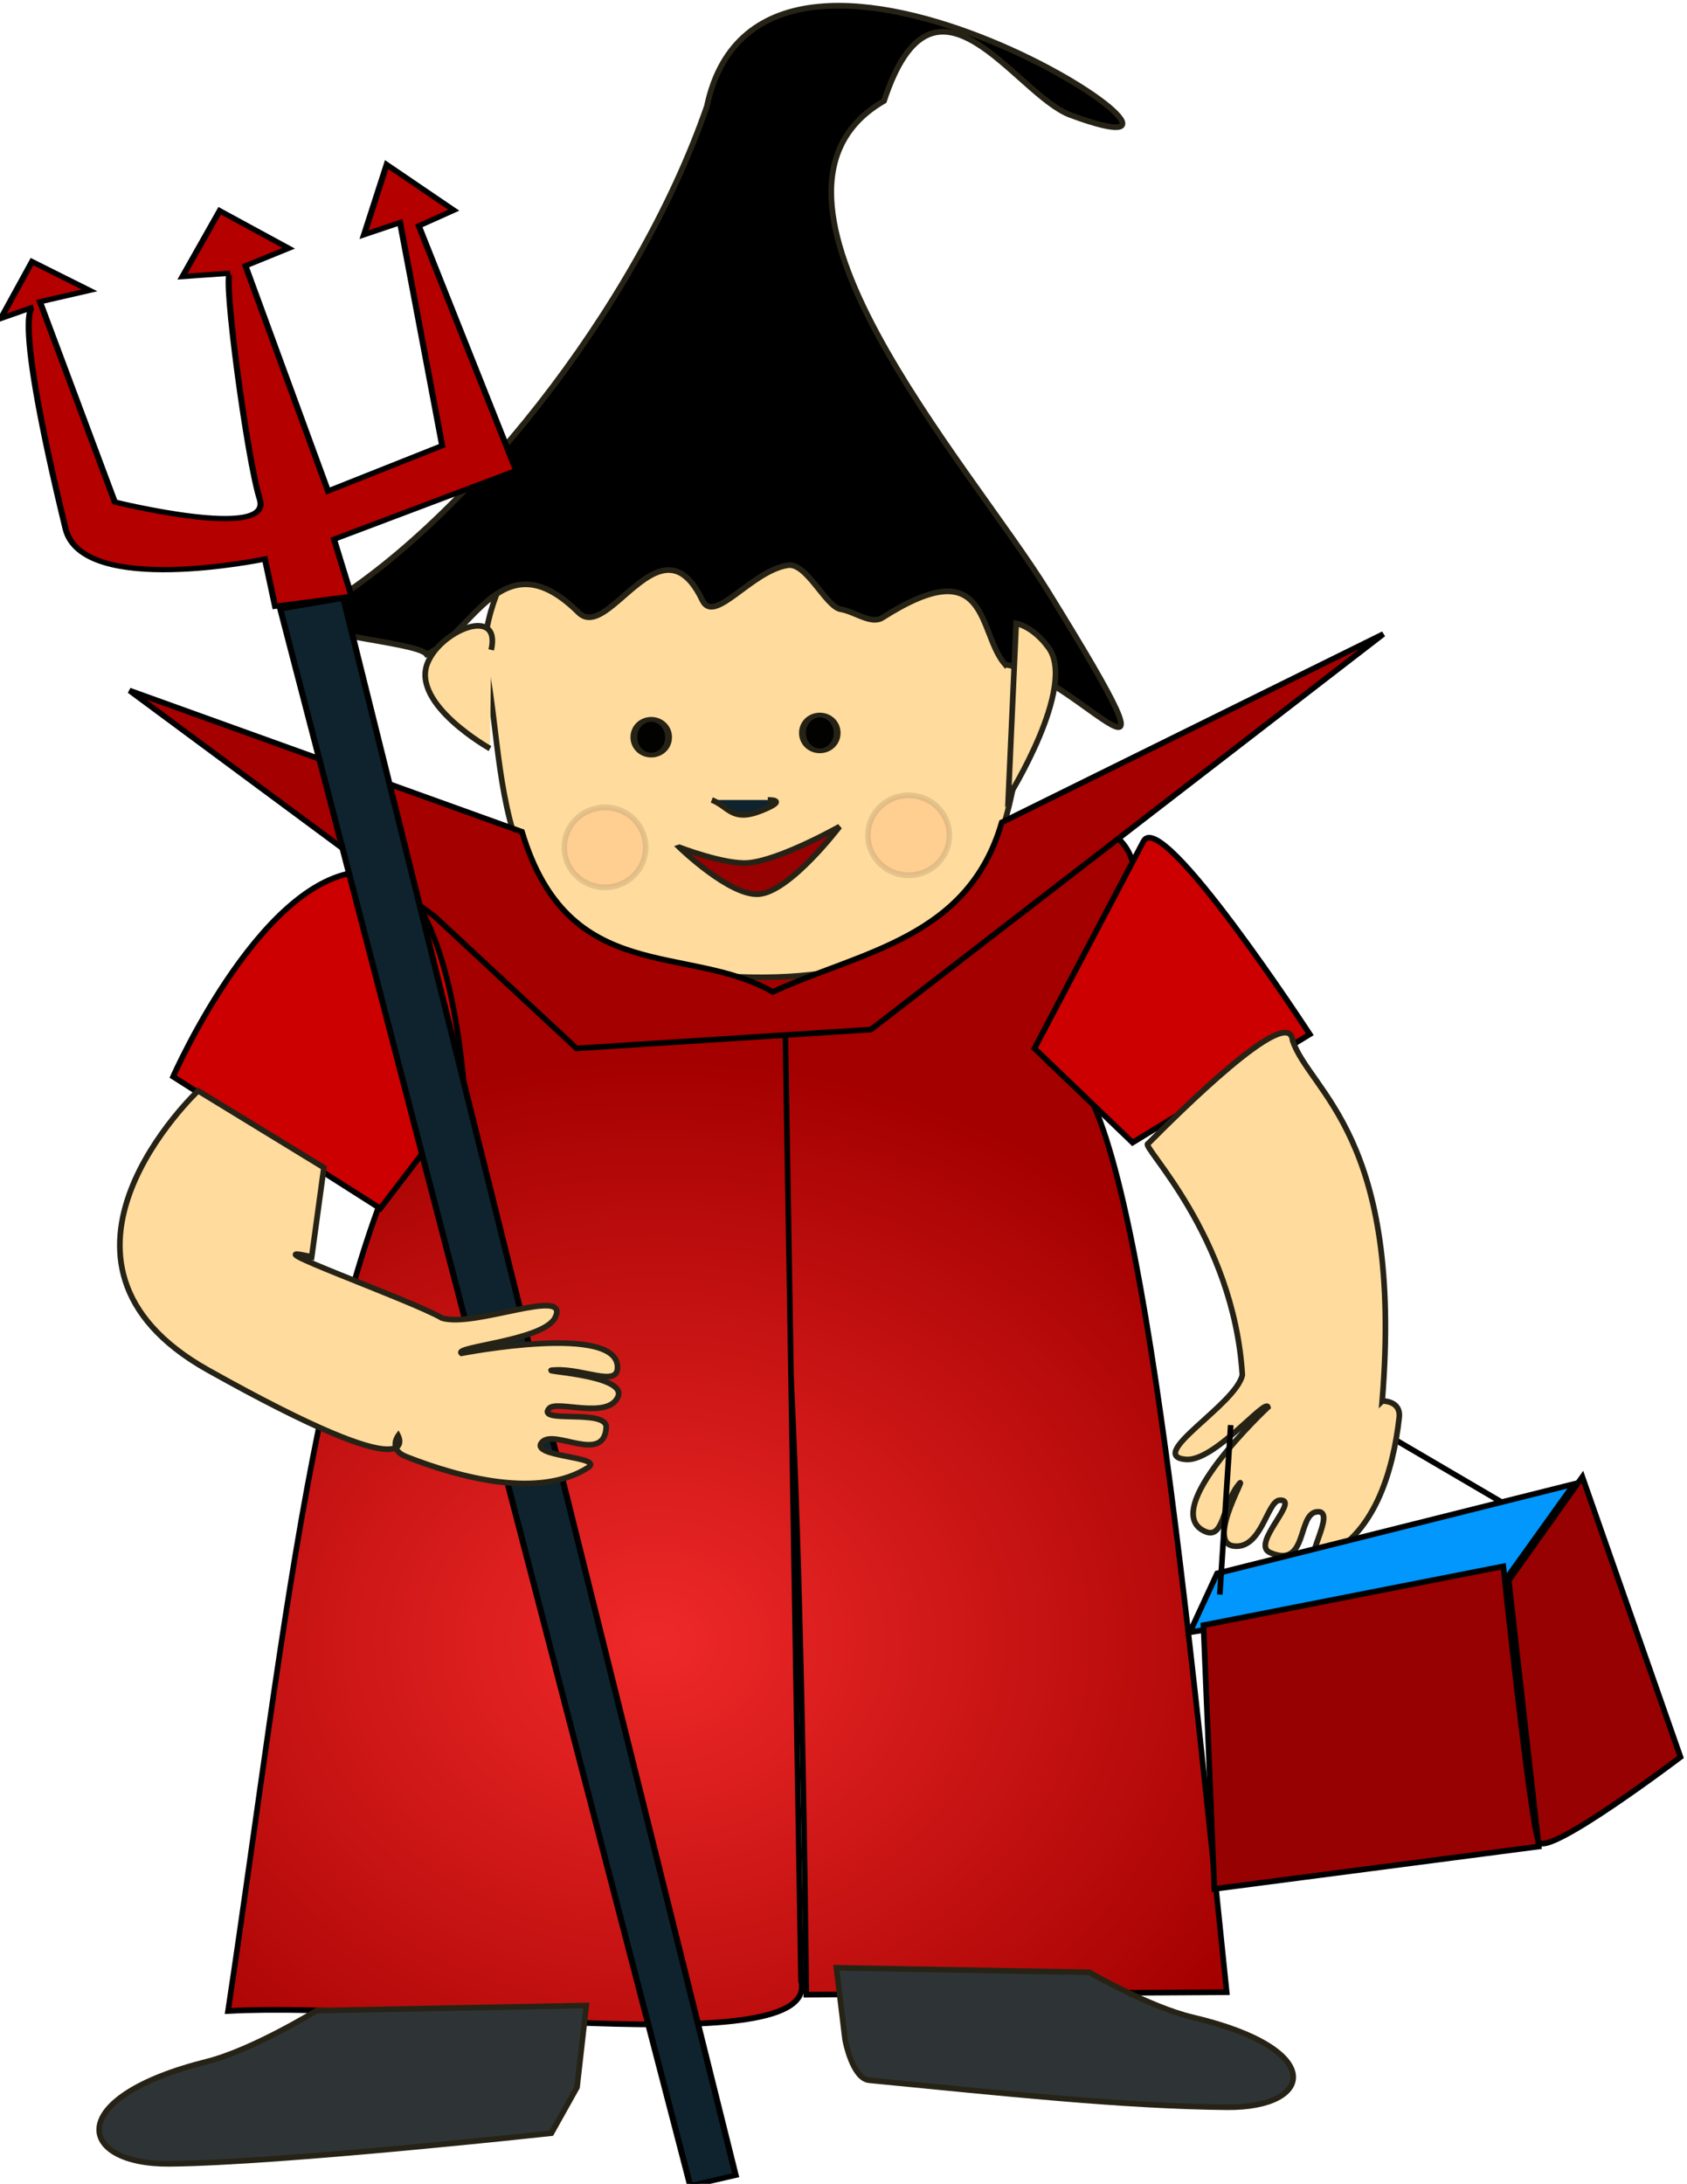
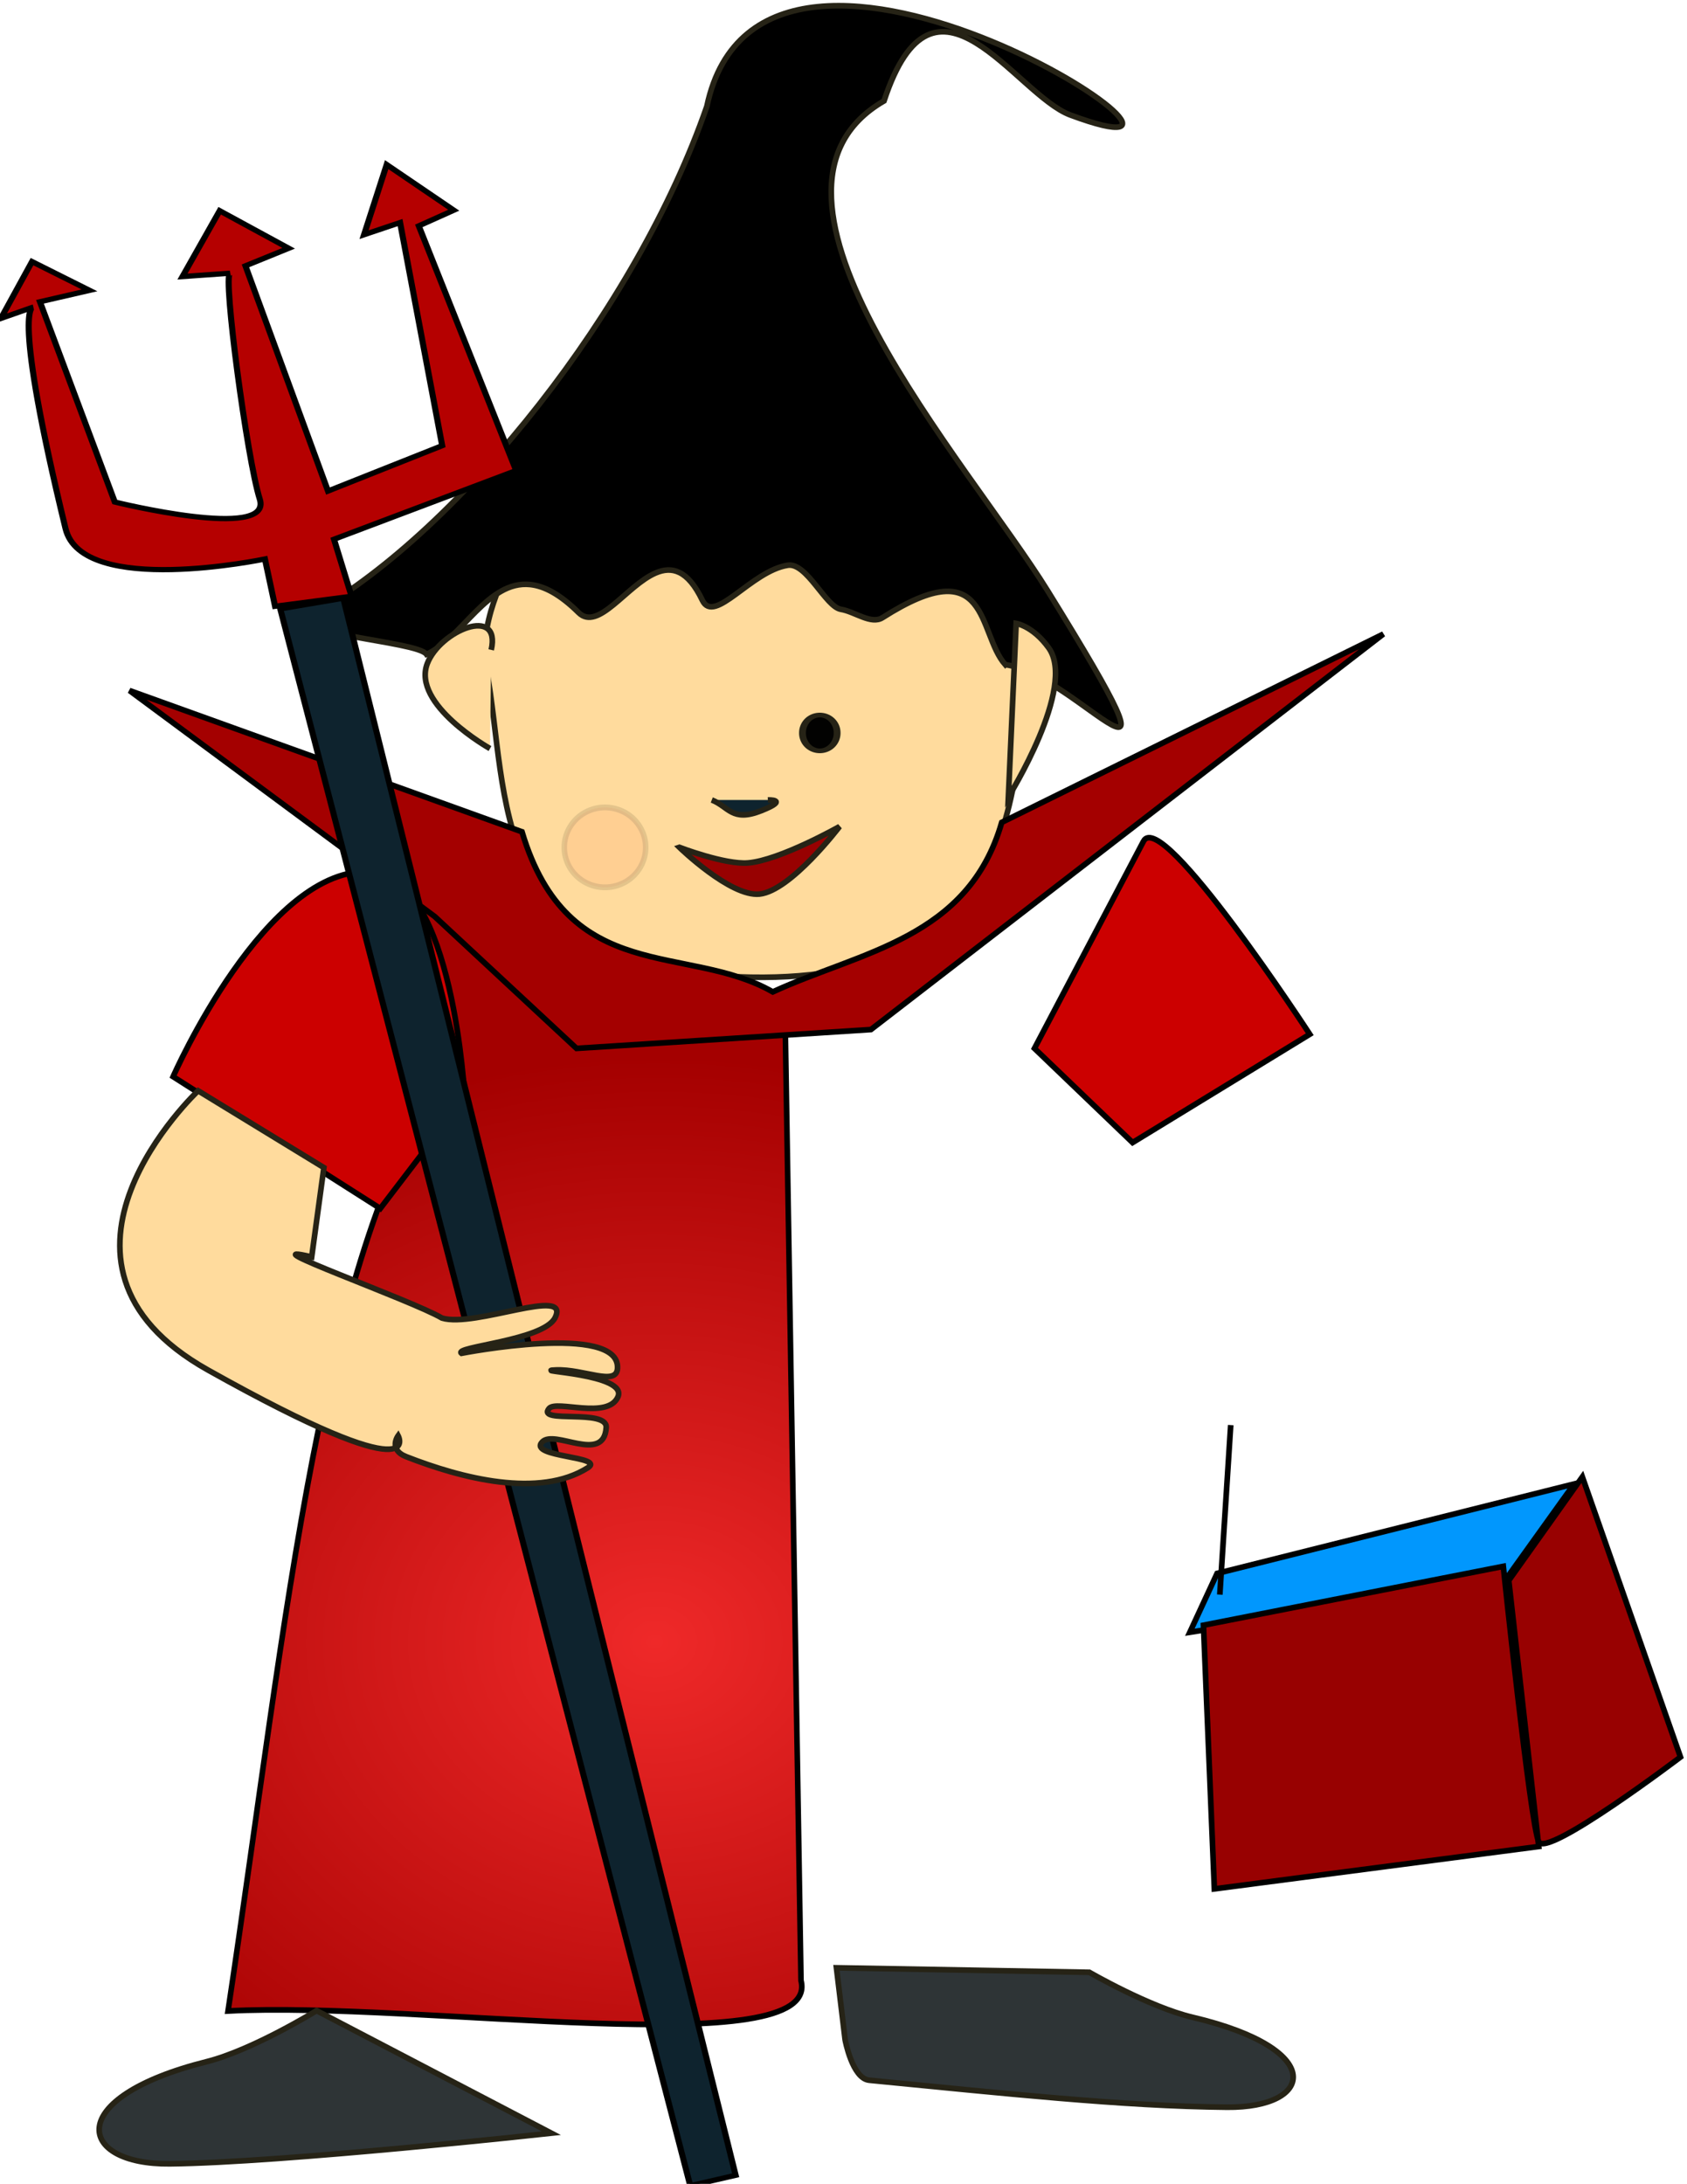
<svg xmlns="http://www.w3.org/2000/svg" xmlns:ns1="http://www.inkscape.org/namespaces/inkscape" xmlns:ns2="http://sodipodi.sourceforge.net/DTD/sodipodi-0.dtd" xmlns:xlink="http://www.w3.org/1999/xlink" width="299" height="387" id="svg3832" version="1.1" ns1:version="0.48.0 r9654" ns2:docname="Halloween Baby Costume.svg">
  <title id="title3871">Halloween Baby Costume</title>
  <defs id="defs3834">
    <linearGradient ns1:collect="always" id="linearGradient4299">
      <stop style="stop-color:#000000;stop-opacity:1" offset="0" id="stop4301" />
      <stop style="stop-color:#000000;stop-opacity:1" offset="1" id="stop4303" />
    </linearGradient>
    <linearGradient ns1:collect="always" id="linearGradient4291">
      <stop style="stop-color:#ef2929;stop-opacity:1;" offset="0" id="stop4293" />
      <stop style="stop-color:#a40000;stop-opacity:1" offset="1" id="stop4295" />
    </linearGradient>
    <ns1:path-effect effect="spiro" id="path-effect4121" is_visible="true" />
    <ns1:path-effect effect="spiro" id="path-effect4491" is_visible="true" />
    <ns1:path-effect effect="spiro" id="path-effect4465" is_visible="true" />
    <ns1:path-effect effect="spiro" id="path-effect4375" is_visible="true" />
    <ns1:path-effect effect="spiro" id="path-effect3853" is_visible="true" />
    <filter ns1:collect="always" id="filter4654" x="-0.21" width="1.421" y="-0.227" height="1.453" color-interpolation-filters="sRGB">
      <feGaussianBlur ns1:collect="always" stdDeviation="1.12" id="feGaussianBlur4656" />
    </filter>
    <radialGradient ns1:collect="always" xlink:href="#linearGradient4291" id="radialGradient4297" cx="-364.303" cy="128.636" fx="-364.303" fy="128.636" r="84.667" gradientTransform="matrix(-0.109,-1.144,1.387,-0.095,-582.242,-270.301)" gradientUnits="userSpaceOnUse" />
    <radialGradient ns1:collect="always" xlink:href="#linearGradient4299" id="radialGradient4305" cx="-342.12" cy="-100.02" fx="-342.12" fy="-100.02" r="55.538" gradientTransform="matrix(0.174,-1.532,1.217,0.103,309.472,-337.003)" gradientUnits="userSpaceOnUse" />
    <radialGradient ns1:collect="always" xlink:href="#linearGradient4291" id="radialGradient3099" gradientUnits="userSpaceOnUse" gradientTransform="matrix(-0.109,-1.144,1.387,-0.095,-582.242,-270.301)" cx="-364.303" cy="128.636" fx="-364.303" fy="128.636" r="84.667" />
    <radialGradient ns1:collect="always" xlink:href="#linearGradient4291" id="radialGradient3101" gradientUnits="userSpaceOnUse" gradientTransform="matrix(-0.109,-1.144,1.387,-0.095,-582.242,-270.301)" cx="-364.303" cy="128.636" fx="-364.303" fy="128.636" r="84.667" />
  </defs>
  <ns2:namedview id="base" pagecolor="#ffffff" bordercolor="#666666" borderopacity="1.0" ns1:pageopacity="0.0" ns1:pageshadow="2" ns1:zoom="0.5478135" ns1:cx="-253.64544" ns1:cy="240.50777" ns1:current-layer="layer1" ns1:document-units="px" showgrid="false" ns1:window-width="1280" ns1:window-height="712" ns1:window-x="-4" ns1:window-y="-4" ns1:window-maximized="1" />
  <g id="layer1" ns1:label="Layer 1" ns1:groupmode="layer" transform="translate(0,-93)">
-     <path style="fill:none;stroke:#000000;stroke-width:1;stroke-linecap:butt;stroke-linejoin:miter;stroke-opacity:1;stroke-miterlimit:4;stroke-dasharray:none" d="M 274.172,363.897 220.063,332.189" id="path3097" ns1:connector-curvature="0" />
    <g id="g4271" transform="matrix(1.05,0,0,1.068,498.396,240.577)" style="fill:url(#radialGradient4297);fill-opacity:1;stroke-width:0.944;stroke-miterlimit:4;stroke-dasharray:none">
-       <path style="fill:url(#radialGradient3099);fill-opacity:1;stroke:#000000;stroke-width:0.944;stroke-linecap:butt;stroke-linejoin:miter;stroke-opacity:1;stroke-miterlimit:4;stroke-dasharray:none" d="m -339.833,23.574 21.087,-20.565 c 0,0 26.219,-8.949 33.259,-1.657 9.473,9.812 -11.354,36.82 -11.354,36.82 12.937,-1.412 21.093,76.323 29.241,154.2 l -70.96,0.41 C -341.212,-35.407 -352.098,81.216 -356.108,21.137 z" id="path4269" ns1:connector-curvature="0" ns2:nodetypes="ccsccccc" />
      <path ns2:nodetypes="cccccccc" ns1:connector-curvature="0" id="path4239" d="m -350.141,26.698 -26.606,-23.689 -39.698,-3.218 17.793,38.382 c -22.008,31.25 -27.37,90.999 -37.52,157.324 32.238,-1.685 100.326,8.804 96.715,-5.056 l -2.687,-159.931 z" style="fill:url(#radialGradient3101);fill-opacity:1;stroke:#000000;stroke-width:0.944;stroke-linecap:butt;stroke-linejoin:miter;stroke-opacity:1;stroke-miterlimit:4;stroke-dasharray:none" />
    </g>
-     <path style="fill:#2e3436;stroke:#262316;stroke-width:1;stroke-linecap:butt;stroke-linejoin:miter;stroke-miterlimit:4;stroke-opacity:1;stroke-dasharray:none" d="m 56.112,449.305 c 0,0 -11.355,7.004 -19.504,9.048 -25.518,6.403 -22.956,18.266 -6.501,18.097 19.943,-0.205 67.613,-5.429 67.613,-5.429 l 4.551,-8.144 1.641,-14.478 z" id="path4516" ns1:connector-curvature="0" ns2:nodetypes="csscccc" />
+     <path style="fill:#2e3436;stroke:#262316;stroke-width:1;stroke-linecap:butt;stroke-linejoin:miter;stroke-miterlimit:4;stroke-opacity:1;stroke-dasharray:none" d="m 56.112,449.305 c 0,0 -11.355,7.004 -19.504,9.048 -25.518,6.403 -22.956,18.266 -6.501,18.097 19.943,-0.205 67.613,-5.429 67.613,-5.429 z" id="path4516" ns1:connector-curvature="0" ns2:nodetypes="csscccc" />
    <path ns2:nodetypes="csssccc" ns1:connector-curvature="0" id="path4518" d="m 193.073,442.51 c 0,0 10.649,6.169 18.29,7.97 23.93,5.64 21.527,16.089 6.097,15.94 -18.702,-0.181 -39.747,-2.489 -63.405,-4.782 -2.998,-0.291 -4.268,-7.173 -4.268,-7.173 l -1.539,-12.752 z" style="fill:#2e3436;stroke:#262316;stroke-width:1;stroke-linecap:butt;stroke-linejoin:miter;stroke-miterlimit:4;stroke-opacity:1;stroke-dasharray:none" />
    <path style="fill:#ffdb9d;stroke:#262316;stroke-width:1;stroke-linecap:butt;stroke-linejoin:miter;stroke-miterlimit:4;stroke-opacity:1;stroke-dasharray:none" d="m 86.208,211.525 c 4.149,22.521 -0.12,52.813 44.543,54.582 50.324,1.993 49.268,-32.855 51.395,-57.61 1.432,-16.663 -26.554,-35.571 -26.554,-35.571 l -53.965,3.784 c 0,0 -18.147,20.003 -15.419,34.814 z" id="path4461" ns1:connector-curvature="0" ns2:nodetypes="sssccs" />
    <path style="fill:url(#radialGradient4305);fill-opacity:1;stroke:#262316;stroke-width:1;stroke-linecap:butt;stroke-linejoin:miter;stroke-miterlimit:4;stroke-opacity:1;stroke-dasharray:none" d="m 178.171,210.781 c 12.704,1.662 34.766,30.968 7.513,-13.091 -13.889,-22.453 -57.224,-70.45 -29,-86.807 8.952,-27.218 23.288,-1.128 33.017,2.496 38.372,14.294 -54.43,-48.72 -64.419,-1.53 -12.454,35.981 -43.596,74.912 -69.579,89.734 -6.694,3.819 18.222,4.94 19.894,7.368 6.337,-2.859 10.806,-13.147 18.365,-12.365 2.475,0.256 5.282,1.699 8.595,4.98 3.443,3.409 8.519,-4.826 13.649,-7.029 2.833,-1.217 5.682,-0.594 8.282,4.843 2.105,4.403 8.656,-5.204 15.135,-6.213 3.366,-0.524 6.712,7.365 9.405,7.809 2.508,0.413 5.375,2.764 7.39,1.479 19.12,-12.188 16.796,2.741 21.752,8.328 z" id="path4421" ns1:connector-curvature="0" ns2:nodetypes="cscscscsssssssc" />
-     <path ns2:type="arc" style="fill:#000000;fill-opacity:0.992;stroke:#262316;stroke-width:3.059;stroke-miterlimit:4;stroke-opacity:1;stroke-dasharray:none" id="path4423" ns2:cx="228.46809" ns2:cy="157.30496" ns2:rx="7.7446809" ns2:ry="11.617022" d="m 236.213,157.305 a 7.745,11.617 0 1 1 -15.489,0 7.745,11.617 0 1 1 15.489,0 z" transform="matrix(0.396,0,0,0.27,24.949,181.17)" />
    <path style="fill:#0e232e;stroke:#262316;stroke-width:1;stroke-linecap:butt;stroke-linejoin:miter;stroke-miterlimit:4;stroke-opacity:1;stroke-dasharray:none" d="m 126.152,234.764 c 3.025,1.174 3.567,3.964 8.753,1.908 5.186,-2.055 1.186,-1.908 1.186,-1.908" id="path4435" ns1:connector-curvature="0" ns2:nodetypes="csc" />
    <path style="fill:#980101;stroke:#262316;stroke-width:1;stroke-linecap:butt;stroke-linejoin:miter;stroke-miterlimit:4;stroke-opacity:1;stroke-dasharray:none" d="m 120.413,243.157 c 0,0 9.06,8.806 14.193,8.283 5.548,-0.566 14.193,-11.964 14.193,-11.964 0,0 -10.598,5.988 -16.22,6.442 -4.104,0.332 -12.165,-2.761 -12.165,-2.761 z" id="path4437" ns1:connector-curvature="0" ns2:nodetypes="cacac" />
    <path transform="matrix(0.396,0,0,0.27,54.827,180.413)" d="m 236.213,157.305 a 7.745,11.617 0 1 1 -15.489,0 7.745,11.617 0 1 1 15.489,0 z" ns2:ry="11.617022" ns2:rx="7.7446809" ns2:cy="157.30496" ns2:cx="228.46809" id="path4439" style="fill:#000000;fill-opacity:0.992;stroke:#262316;stroke-width:3.059;stroke-miterlimit:4;stroke-opacity:1;stroke-dasharray:none" ns2:type="arc" />
    <path style="fill:#ffdb9d;fill-opacity:1;stroke:#262316;stroke-width:1;stroke-linecap:butt;stroke-linejoin:miter;stroke-miterlimit:4;stroke-opacity:1;stroke-dasharray:none" d="m 87.065,208.169 c 1.798,-7.943 -9.086,-3.434 -11.334,2.426 -2.788,7.267 11.115,15.059 11.115,15.059" id="path4467" ns1:connector-curvature="0" ns2:nodetypes="csc" />
    <path style="fill:#ffdb9d;stroke:#262316;stroke-width:1;stroke-linecap:butt;stroke-linejoin:miter;stroke-miterlimit:4;stroke-opacity:1;stroke-dasharray:none" d="m 180.104,203.472 c 0,0 2.975,0.476 5.756,4.327 5.031,6.967 -7.14,26.431 -7.14,26.431 z" id="path4469" ns1:connector-curvature="0" ns2:nodetypes="cscc" />
    <path ns2:type="arc" style="opacity:0.356;fill:#ff794b;fill-opacity:1;stroke:#262316;stroke-width:0.862;stroke-miterlimit:4;stroke-opacity:1;stroke-dasharray:none;filter:url(#filter4654)" id="path4662" ns2:cx="298.45923" ns2:cy="140.92474" ns2:rx="6.3890357" ns2:ry="5.9326763" d="m 304.848,140.925 a 6.389,5.933 0 1 1 -12.778,0 6.389,5.933 0 1 1 12.778,0 z" transform="matrix(1.129,0,0,1.193,-229.735,75.039)" />
-     <path transform="matrix(1.129,0,0,1.193,-175.913,72.904)" d="m 304.848,140.925 a 6.389,5.933 0 1 1 -12.778,0 6.389,5.933 0 1 1 12.778,0 z" ns2:ry="5.9326763" ns2:rx="6.3890357" ns2:cy="140.92474" ns2:cx="298.45923" id="path4664" style="opacity:0.356;fill:#ff794b;fill-opacity:1;stroke:#262316;stroke-width:0.862;stroke-miterlimit:4;stroke-opacity:1;stroke-dasharray:none;filter:url(#filter4654)" ns2:type="arc" />
    <path style="fill:#cc0000;stroke:#000000;stroke-width:1;stroke-linecap:butt;stroke-linejoin:miter;stroke-opacity:1;stroke-miterlimit:4;stroke-dasharray:none" d="m 65.948,247.496 c -18.707,-1.429 -35.268,36.297 -35.268,36.297 l 36.717,23.364 14.977,-19.609 c 0,0 -2.007,-38.951 -16.426,-40.052 z" id="path4277" ns1:connector-curvature="0" ns2:nodetypes="scccs" />
    <path style="fill:#cc0000;stroke:#000000;stroke-width:1;stroke-linecap:butt;stroke-linejoin:miter;stroke-opacity:1;stroke-miterlimit:4;stroke-dasharray:none" d="m 202.67,242.072 c 3.199,-6.077 29.47,34.211 29.47,34.211 l -31.403,19.192 -17.392,-16.688 c 0,0 12.883,-24.476 19.325,-36.714 z" id="path4279" ns1:connector-curvature="0" ns2:nodetypes="scccs" />
    <path style="fill:#a40000;stroke:#000000;stroke-width:1;stroke-linecap:butt;stroke-linejoin:miter;stroke-opacity:1;stroke-miterlimit:4;stroke-dasharray:none" d="m 77.059,255.423 -54.109,-40.052 69.569,25.032 c 8.224,27.482 29.344,19.698 44.447,28.37 15.559,-7.162 34.631,-9.394 40.582,-30.039 l 67.637,-33.377 -90.826,70.091 -52.177,3.338 z" id="path4285" ns1:connector-curvature="0" ns2:nodetypes="ccccccccc" />
-     <path ns2:nodetypes="csssssssscscccc" ns1:connector-curvature="0" id="path4327" d="m 244.98,341.271 c 0,0 3.357,-0.121 3.011,2.939 -1.043,9.239 -4.357,21.338 -14.126,25.042 -3.658,1.387 3.463,-8.85 -0.51,-8.335 -3.469,0.45 -1.53,10.144 -8.265,7.212 -3.532,-1.537 5.603,-9.607 1.675,-9.264 -2.218,0.194 -3.175,8.784 -8.159,8.101 -5.075,-0.695 3.397,-14.255 0.692,-10.588 -2.644,3.583 -2.421,9.463 -5.719,8.007 -8.435,-3.727 11.144,-22.018 11.144,-22.018 -0.387,-1.743 -9.489,9.749 -14.601,9.255 -7.107,-0.687 8.931,-9.709 10.066,-14.955 -1.537,-24.775 -18.177,-40.741 -16.731,-40.978 5.126,-5.147 25.056,-25.078 25.637,-18.309 3.019,9.114 19.718,16.952 15.886,63.891 z" style="fill:#ffdb9d;fill-opacity:1;stroke:#262316;stroke-width:1;stroke-linecap:butt;stroke-linejoin:miter;stroke-miterlimit:4;stroke-opacity:1;stroke-dasharray:none" />
    <path style="fill:#0197fd;stroke:#000000;stroke-width:1;stroke-linecap:butt;stroke-linejoin:miter;stroke-opacity:1;stroke-miterlimit:4;stroke-dasharray:none" d="m 215.715,371.824 63.289,-15.854 -12.561,17.523 -55.559,8.761 z" id="path4339" ns1:connector-curvature="0" />
    <path style="fill:#980101;stroke:#000000;stroke-width:1;stroke-linecap:butt;stroke-linejoin:miter;stroke-opacity:1;stroke-miterlimit:4;stroke-dasharray:none" d="m 213.299,381.002 1.932,46.727 57.491,-7.51 -5.314,-47.144 13.044,-18.357 17.392,49.648 c 0,0 -23.673,17.94 -25.122,15.019 -1.449,-2.92 -6.281,-48.813 -6.281,-48.813 z" id="path4341" ns1:connector-curvature="0" />
    <g id="g3816" transform="matrix(0.256,-0.059,0.068,0.221,-91.245,132.403)" style="stroke-width:4.066;stroke-miterlimit:4;stroke-dasharray:none">
      <path ns2:nodetypes="ccccc" ns1:connector-curvature="0" id="path3784" d="m 437.143,426.648 -48.571,1251.429 31.429,0 60,-1248.571 z" style="fill:#0e232e;stroke:#000000;stroke-width:4.066;stroke-linecap:butt;stroke-linejoin:miter;stroke-opacity:1;stroke-miterlimit:4;stroke-dasharray:none" />
      <path ns2:nodetypes="ccsccccccscccccccccccccccc" ns1:connector-curvature="0" id="path3786" d="m 434.286,423.791 2.857,-37.143 c 0,0 -125.714,-2.857 -122.857,-57.143 9.22,-175.187 22.857,-171.429 22.857,-171.429 l -22.857,2.857 31.429,-37.143 31.429,31.429 -34.286,0 8.571,162.857 c 0,0 94.594,56.635 94.286,22.857 -0.289,-31.695 20.538,-174.286 25.714,-174.286 L 440,160.934 l 37.143,-42.857 37.143,40 -31.429,5.714 8.571,182.857 82.857,-14.286 17.143,-174.286 -25.714,2.857 28.571,-48.571 34.286,45.714 -25.714,5.714 14.286,200 -131.429,20 -1e-5,45.714 z" style="fill:#b50000;stroke:#000000;stroke-width:4.066;stroke-linecap:butt;stroke-linejoin:miter;stroke-opacity:1;stroke-miterlimit:4;stroke-dasharray:none" />
    </g>
    <path style="fill:#ffdb9d;fill-opacity:1;stroke:#262316;stroke-width:1;stroke-linecap:butt;stroke-linejoin:miter;stroke-miterlimit:4;stroke-opacity:1;stroke-dasharray:none" d="m 35.116,286.296 c 0,0 -32.359,30.386 1.758,49.493 39.086,21.89 33.69,11.631 33.69,11.631 0,0 -1.8,2.45 1.442,3.722 9.787,3.839 23.577,7.411 32.176,1.956 3.22,-2.042 -10.606,-1.835 -8.103,-4.548 2.186,-2.369 10.937,3.928 11.365,-2.575 0.224,-3.411 -12.436,-0.613 -10.128,-3.379 1.304,-1.562 10.396,2.017 12.203,-2.052 1.84,-4.143 -15.994,-4.587 -10.965,-4.777 4.916,-0.186 10.701,2.921 10.889,-0.274 0.481,-8.172 -27.653,-2.674 -27.653,-2.674 -1.555,-1.161 14.522,-2.222 16.582,-6.292 2.865,-5.659 -14.202,1.825 -20.03,0.05 -5.45,-3.202 -35.196,-13.709 -23.099,-10.832 l 2.163,-15.83 z" id="path4498" ns1:connector-curvature="0" ns2:nodetypes="cscsssssssscscccc" />
    <path style="fill:none;stroke:#000000;stroke-width:1;stroke-linecap:butt;stroke-linejoin:miter;stroke-opacity:1;stroke-miterlimit:4;stroke-dasharray:none" d="m 216.198,375.579 1.932,-30.039" id="path3095" ns1:connector-curvature="0" />
  </g>
</svg>